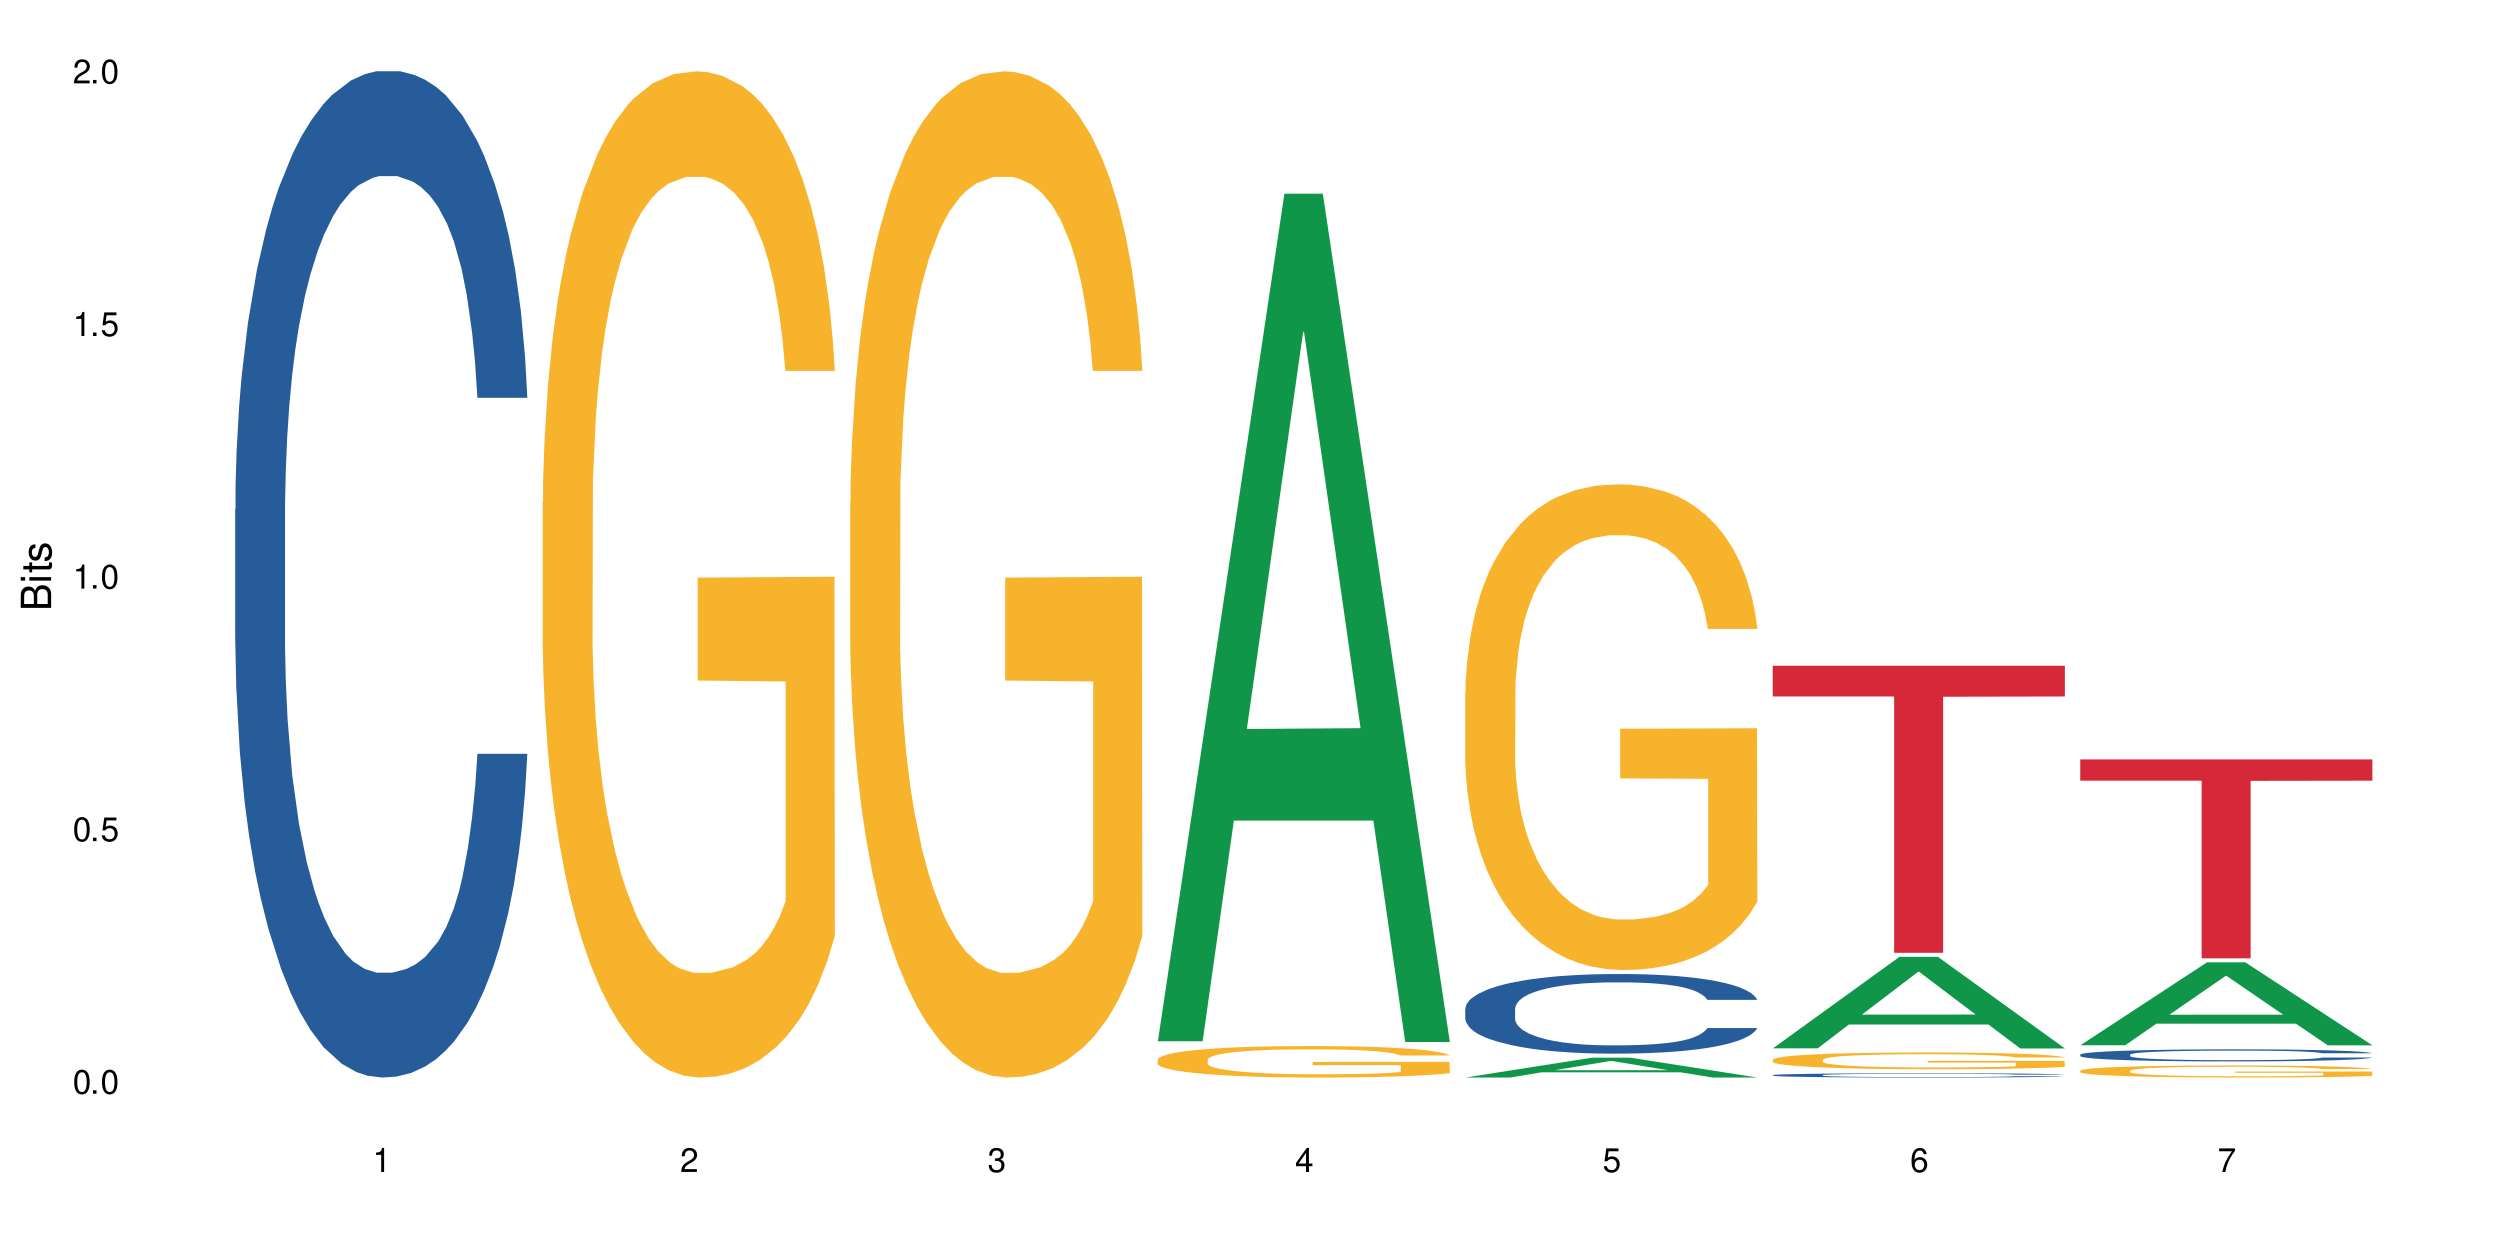
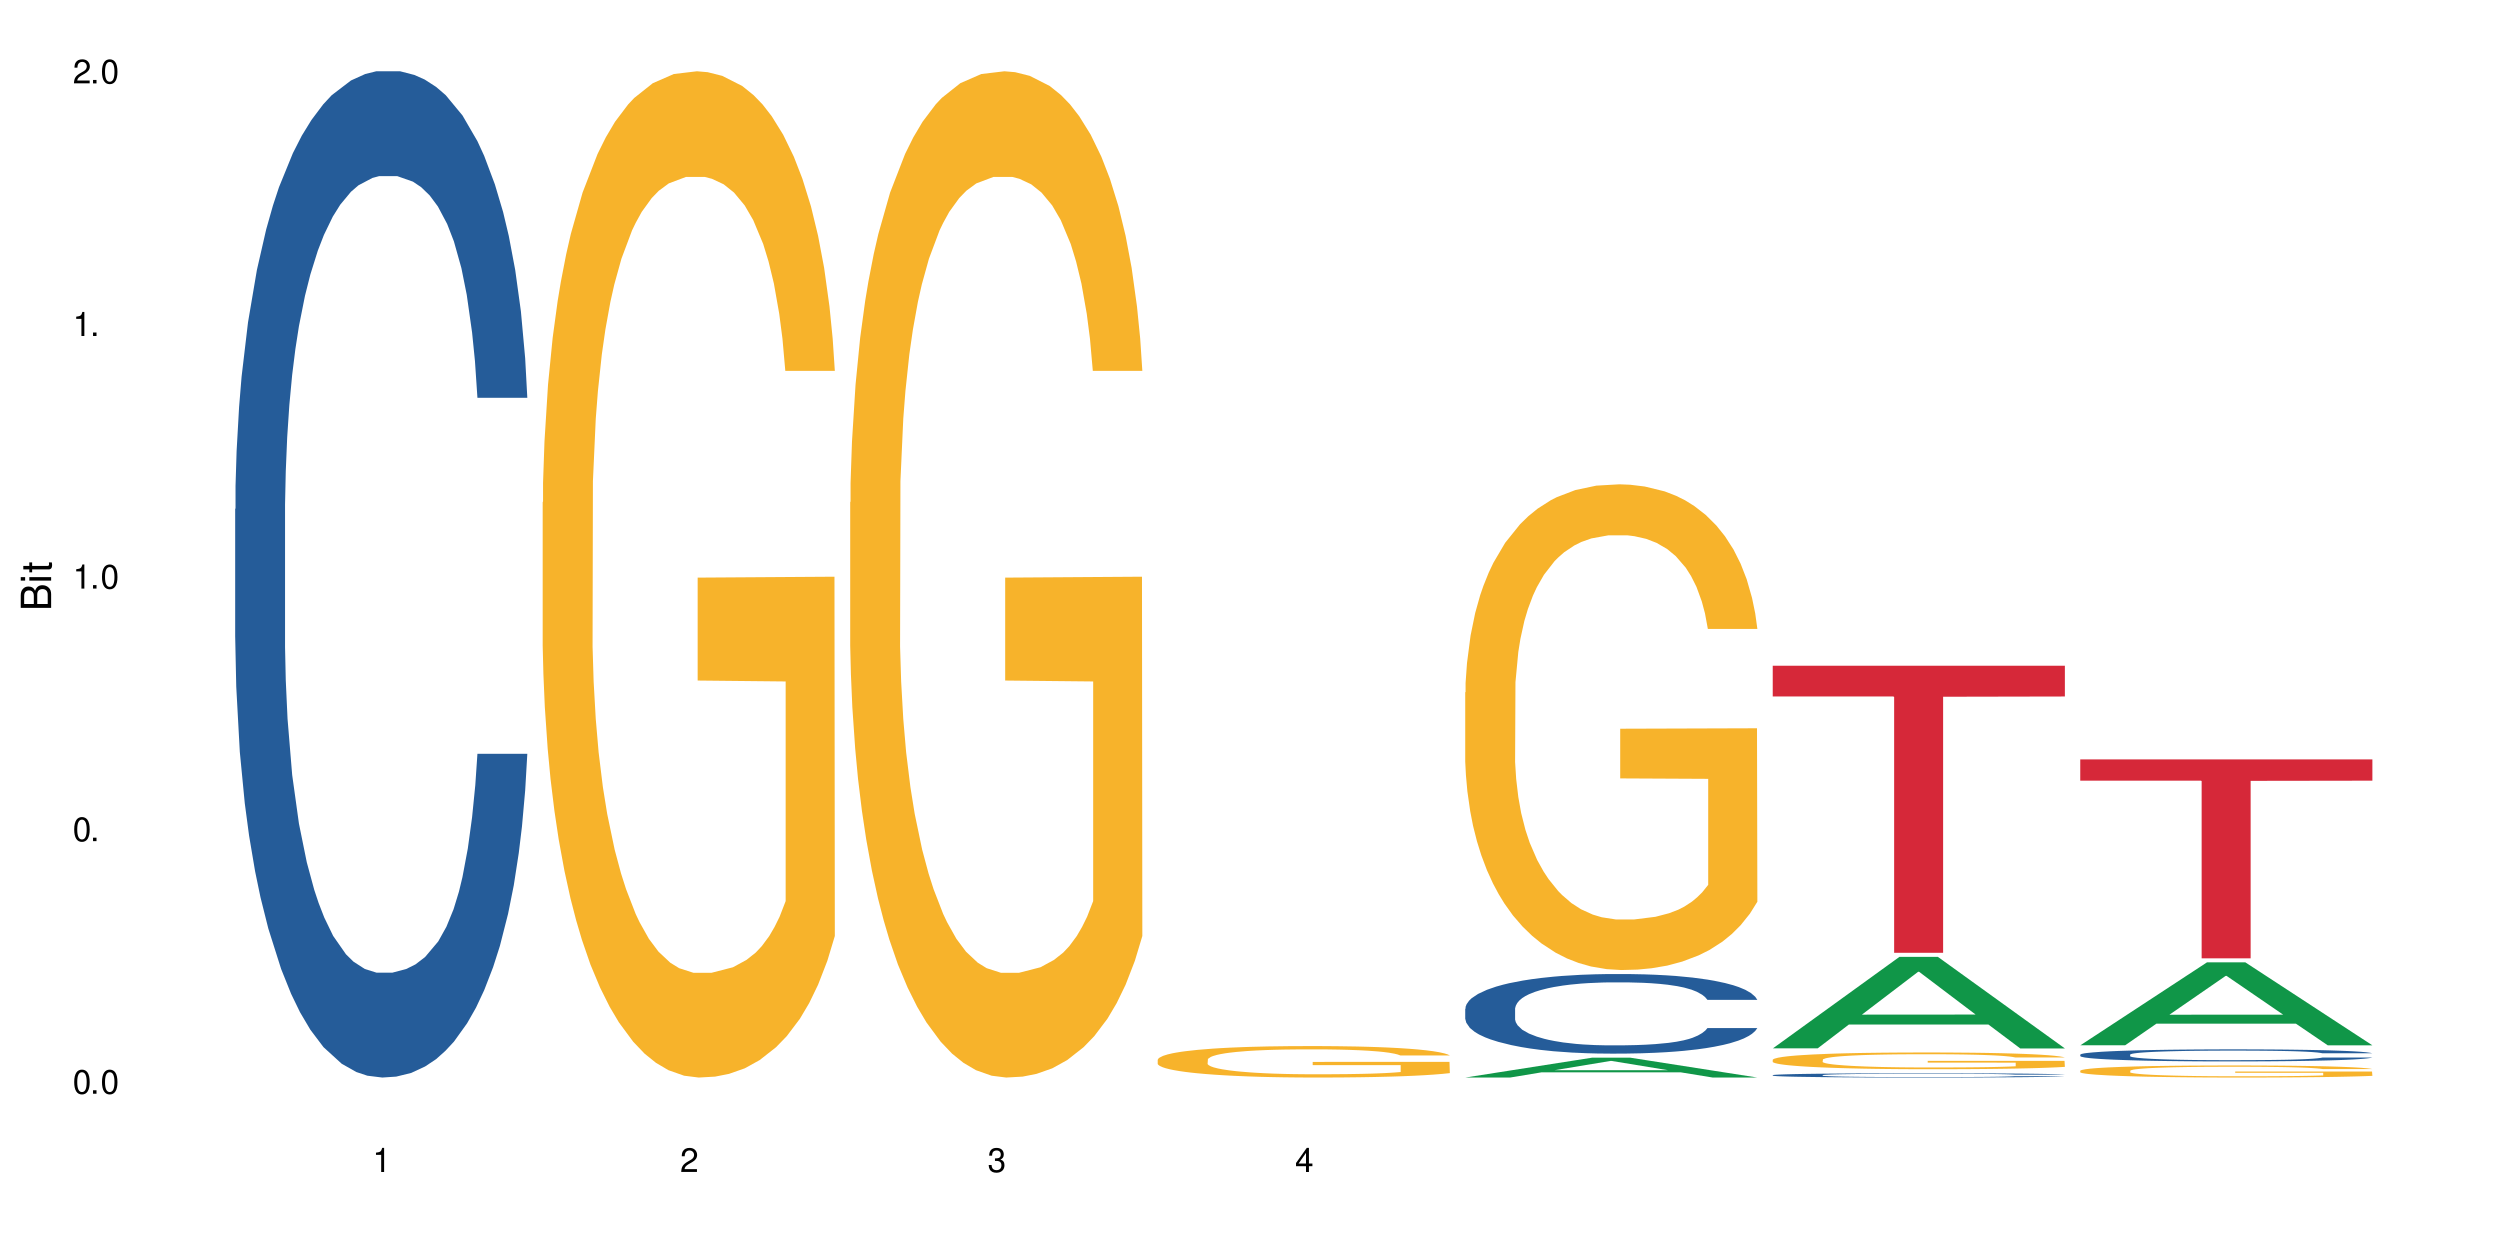
<svg xmlns="http://www.w3.org/2000/svg" xmlns:xlink="http://www.w3.org/1999/xlink" width="720" height="360" viewBox="0 0 720 360">
  <defs>
    <g>
      <g id="glyph-0-0">
</g>
      <g id="glyph-0-1">
        <path d="M 2.641 -6.938 C 2 -6.938 1.422 -6.656 1.078 -6.172 C 0.641 -5.562 0.406 -4.641 0.406 -3.359 C 0.406 -1.016 1.188 0.219 2.641 0.219 C 4.078 0.219 4.859 -1.016 4.859 -3.297 C 4.859 -4.641 4.656 -5.547 4.203 -6.172 C 3.844 -6.656 3.281 -6.938 2.641 -6.938 Z M 2.641 -6.188 C 3.547 -6.188 4 -5.25 4 -3.375 C 4 -1.406 3.562 -0.484 2.625 -0.484 C 1.734 -0.484 1.281 -1.438 1.281 -3.344 C 1.281 -5.25 1.734 -6.188 2.641 -6.188 Z M 2.641 -6.188 " />
      </g>
      <g id="glyph-0-2">
        <path d="M 1.828 -1 L 0.828 -1 L 0.828 0 L 1.828 0 Z M 1.828 -1 " />
      </g>
      <g id="glyph-0-3">
-         <path d="M 4.562 -6.797 L 1.062 -6.797 L 0.547 -3.094 L 1.328 -3.094 C 1.719 -3.562 2.047 -3.734 2.578 -3.734 C 3.484 -3.734 4.062 -3.109 4.062 -2.094 C 4.062 -1.125 3.484 -0.531 2.578 -0.531 C 1.828 -0.531 1.375 -0.906 1.188 -1.672 L 0.328 -1.672 C 0.453 -1.109 0.547 -0.844 0.75 -0.594 C 1.125 -0.078 1.828 0.219 2.594 0.219 C 3.969 0.219 4.922 -0.781 4.922 -2.219 C 4.922 -3.562 4.031 -4.484 2.719 -4.484 C 2.25 -4.484 1.859 -4.359 1.469 -4.062 L 1.734 -5.969 L 4.562 -5.969 Z M 4.562 -6.797 " />
-       </g>
+         </g>
      <g id="glyph-0-4">
        <path d="M 2.484 -4.938 L 2.484 0 L 3.328 0 L 3.328 -6.938 L 2.766 -6.938 C 2.469 -5.875 2.281 -5.734 0.984 -5.562 L 0.984 -4.938 Z M 2.484 -4.938 " />
      </g>
      <g id="glyph-0-5">
        <path d="M 4.859 -0.828 L 1.281 -0.828 C 1.359 -1.406 1.672 -1.781 2.5 -2.281 L 3.469 -2.828 C 4.406 -3.344 4.906 -4.062 4.906 -4.906 C 4.906 -5.484 4.672 -6.031 4.266 -6.406 C 3.859 -6.766 3.375 -6.938 2.719 -6.938 C 1.859 -6.938 1.219 -6.625 0.844 -6.031 C 0.609 -5.672 0.5 -5.234 0.484 -4.531 L 1.328 -4.531 C 1.359 -5.016 1.406 -5.281 1.531 -5.516 C 1.75 -5.938 2.188 -6.203 2.703 -6.203 C 3.469 -6.203 4.031 -5.641 4.031 -4.891 C 4.031 -4.344 3.719 -3.859 3.125 -3.516 L 2.234 -3 C 0.812 -2.172 0.406 -1.531 0.328 -0.016 L 4.859 -0.016 Z M 4.859 -0.828 " />
      </g>
      <g id="glyph-0-6">
        <path d="M 2.125 -3.188 L 2.578 -3.188 C 3.5 -3.188 3.984 -2.766 3.984 -1.922 C 3.984 -1.062 3.469 -0.531 2.594 -0.531 C 1.656 -0.531 1.203 -1 1.156 -2.016 L 0.312 -2.016 C 0.344 -1.453 0.438 -1.094 0.609 -0.781 C 0.953 -0.109 1.625 0.219 2.547 0.219 C 3.953 0.219 4.859 -0.625 4.859 -1.938 C 4.859 -2.828 4.516 -3.297 3.703 -3.594 C 4.344 -3.844 4.656 -4.328 4.656 -5.031 C 4.656 -6.219 3.875 -6.938 2.578 -6.938 C 1.203 -6.938 0.484 -6.172 0.453 -4.703 L 1.297 -4.703 C 1.312 -5.125 1.344 -5.359 1.453 -5.578 C 1.641 -5.969 2.062 -6.203 2.594 -6.203 C 3.344 -6.203 3.797 -5.75 3.797 -5 C 3.797 -4.516 3.609 -4.219 3.25 -4.047 C 3.016 -3.953 2.703 -3.922 2.125 -3.906 Z M 2.125 -3.188 " />
      </g>
      <g id="glyph-0-7">
        <path d="M 3.141 -1.672 L 3.141 0 L 3.984 0 L 3.984 -1.672 L 4.984 -1.672 L 4.984 -2.438 L 3.984 -2.438 L 3.984 -6.938 L 3.359 -6.938 L 0.266 -2.578 L 0.266 -1.672 Z M 3.141 -2.438 L 1 -2.438 L 3.141 -5.5 Z M 3.141 -2.438 " />
      </g>
      <g id="glyph-0-8">
-         <path d="M 4.781 -5.125 C 4.609 -6.266 3.891 -6.938 2.844 -6.938 C 2.094 -6.938 1.422 -6.578 1.031 -5.953 C 0.594 -5.266 0.406 -4.422 0.406 -3.172 C 0.406 -2 0.578 -1.25 0.984 -0.641 C 1.359 -0.078 1.953 0.219 2.703 0.219 C 3.984 0.219 4.922 -0.75 4.922 -2.094 C 4.922 -3.375 4.062 -4.281 2.844 -4.281 C 2.172 -4.281 1.641 -4.031 1.281 -3.516 C 1.281 -5.234 1.828 -6.188 2.797 -6.188 C 3.391 -6.188 3.797 -5.797 3.938 -5.125 Z M 2.734 -3.531 C 3.547 -3.531 4.062 -2.953 4.062 -2.031 C 4.062 -1.156 3.484 -0.531 2.703 -0.531 C 1.922 -0.531 1.328 -1.188 1.328 -2.078 C 1.328 -2.938 1.906 -3.531 2.734 -3.531 Z M 2.734 -3.531 " />
-       </g>
+         </g>
      <g id="glyph-0-9">
-         <path d="M 4.984 -6.797 L 0.438 -6.797 L 0.438 -5.969 L 4.109 -5.969 C 2.5 -3.656 1.828 -2.234 1.328 0 L 2.219 0 C 2.594 -2.172 3.453 -4.047 4.984 -6.094 Z M 4.984 -6.797 " />
-       </g>
+         </g>
      <g id="glyph-1-0">
</g>
      <g id="glyph-1-1">
        <path d="M 0 -0.953 L 0 -4.891 C 0 -5.719 -0.234 -6.344 -0.734 -6.797 C -1.188 -7.234 -1.812 -7.469 -2.5 -7.469 C -3.547 -7.469 -4.188 -7 -4.625 -5.875 C -4.984 -6.688 -5.625 -7.094 -6.531 -7.094 C -7.172 -7.094 -7.734 -6.859 -8.141 -6.391 C -8.562 -5.922 -8.75 -5.344 -8.75 -4.5 L -8.75 -0.953 Z M -4.984 -2.062 L -7.766 -2.062 L -7.766 -4.219 C -7.766 -4.844 -7.688 -5.203 -7.453 -5.5 C -7.219 -5.812 -6.859 -5.969 -6.375 -5.969 C -5.891 -5.969 -5.531 -5.812 -5.297 -5.5 C -5.062 -5.203 -4.984 -4.844 -4.984 -4.219 Z M -0.984 -2.062 L -4 -2.062 L -4 -4.781 C -4 -5.766 -3.438 -6.359 -2.484 -6.359 C -1.547 -6.359 -0.984 -5.766 -0.984 -4.781 Z M -0.984 -2.062 " />
      </g>
      <g id="glyph-1-2">
        <path d="M -6.281 -1.797 L -6.281 -0.797 L 0 -0.797 L 0 -1.797 Z M -8.75 -1.797 L -8.75 -0.797 L -7.484 -0.797 L -7.484 -1.797 Z M -8.75 -1.797 " />
      </g>
      <g id="glyph-1-3">
        <path d="M -6.281 -3.047 L -6.281 -2.016 L -8.016 -2.016 L -8.016 -1.016 L -6.281 -1.016 L -6.281 -0.172 L -5.469 -0.172 L -5.469 -1.016 L -0.719 -1.016 C -0.078 -1.016 0.281 -1.453 0.281 -2.234 C 0.281 -2.5 0.25 -2.719 0.188 -3.047 L -0.641 -3.047 C -0.609 -2.906 -0.594 -2.766 -0.594 -2.562 C -0.594 -2.141 -0.719 -2.016 -1.156 -2.016 L -5.469 -2.016 L -5.469 -3.047 Z M -6.281 -3.047 " />
      </g>
      <g id="glyph-1-4">
-         <path d="M -4.531 -5.25 C -5.766 -5.25 -6.469 -4.422 -6.469 -2.969 C -6.469 -1.516 -5.719 -0.562 -4.547 -0.562 C -3.562 -0.562 -3.094 -1.062 -2.734 -2.562 L -2.516 -3.484 C -2.344 -4.188 -2.094 -4.469 -1.641 -4.469 C -1.047 -4.469 -0.641 -3.875 -0.641 -3 C -0.641 -2.453 -0.797 -2 -1.062 -1.75 C -1.25 -1.594 -1.422 -1.531 -1.875 -1.469 L -1.875 -0.406 C -0.422 -0.453 0.281 -1.266 0.281 -2.922 C 0.281 -4.5 -0.5 -5.516 -1.719 -5.516 C -2.656 -5.516 -3.172 -4.984 -3.469 -3.734 L -3.703 -2.766 C -3.891 -1.953 -4.156 -1.609 -4.594 -1.609 C -5.188 -1.609 -5.547 -2.125 -5.547 -2.938 C -5.547 -3.75 -5.203 -4.172 -4.531 -4.203 Z M -4.531 -5.25 " />
-       </g>
+         </g>
    </g>
  </defs>
  <rect x="-72" y="-36" width="864" height="432" fill="rgb(100%, 100%, 100%)" fill-opacity="1" />
  <path fill-rule="nonzero" fill="rgb(14.51%, 36.078%, 60%)" fill-opacity="1" d="M 67.73 146.621 L 67.832 146.355 L 67.832 140 L 68.141 129.934 L 68.859 117.215 L 69.578 108.477 L 71.426 92.844 L 73.988 77.746 L 76.656 66.09 L 78.605 59.203 L 80.352 53.902 L 84.352 44.102 L 86.918 39.07 L 89.688 34.566 L 93.074 30.062 L 95.535 27.414 L 101.078 23.176 L 105.18 21.32 L 108.363 20.527 L 115.238 20.527 L 119.34 21.586 L 122.316 22.91 L 125.598 25.031 L 128.371 27.414 L 133.191 33.242 L 137.5 40.66 L 139.449 44.898 L 142.527 53.109 L 144.891 61.055 L 146.531 67.945 L 148.379 77.746 L 150.02 89.668 L 151.25 103.176 L 151.867 114.566 L 137.5 114.566 L 136.785 103.973 L 135.961 95.758 L 134.422 84.898 L 132.883 77.215 L 130.73 69.535 L 128.781 64.5 L 126.113 59.469 L 123.754 56.289 L 121.289 53.902 L 118.93 52.316 L 114.414 50.727 L 109.184 50.727 L 107.234 51.254 L 103.23 53.375 L 101.078 55.23 L 98 58.938 L 95.844 62.383 L 93.281 67.68 L 91.535 72.184 L 89.379 79.07 L 87.84 85.164 L 86.098 93.906 L 85.07 100.527 L 84.148 107.945 L 83.328 116.688 L 82.711 125.957 L 82.301 135.762 L 82.094 145.297 L 82.094 186.355 L 82.301 195.895 L 82.812 207.02 L 84.148 223.18 L 86.098 237.219 L 88.355 248.344 L 90.508 256.293 L 91.742 260 L 93.383 264.238 L 95.945 269.535 L 99.641 274.836 L 101.797 276.953 L 105.078 279.074 L 108.465 280.133 L 112.98 280.133 L 116.98 279.074 L 119.648 277.75 L 122.418 275.629 L 126.215 271.125 L 128.574 266.887 L 130.629 261.855 L 132.168 256.82 L 133.191 252.582 L 134.73 244.371 L 135.961 235.363 L 136.887 226.094 L 137.5 217.086 L 151.867 217.086 L 151.25 227.684 L 150.328 238.012 L 149.402 245.695 L 147.969 254.969 L 146.324 263.18 L 143.965 272.449 L 142.016 278.543 L 139.449 285.168 L 137.09 290.199 L 134.527 294.703 L 130.73 300 L 128.266 302.648 L 125.598 305.035 L 122.418 307.152 L 118.418 309.008 L 114.109 310.066 L 110.105 310.332 L 105.797 309.801 L 102.617 308.742 L 98.41 306.359 L 93.176 301.59 L 89.379 296.559 L 86.406 291.523 L 83.84 286.227 L 80.969 279.074 L 77.273 267.418 L 75.016 258.41 L 73.477 250.992 L 71.734 240.664 L 70.5 231.391 L 69.066 216.555 L 68.039 197.746 L 67.73 183.18 Z M 67.73 146.621 " />
  <path fill-rule="nonzero" fill="rgb(96.863%, 70.196%, 16.863%)" fill-opacity="1" d="M 156.293 144.652 L 156.398 144.387 L 156.398 139.094 L 156.809 127.184 L 157.832 110.777 L 159.168 97.277 L 160.605 86.691 L 161.527 81.133 L 163.066 73.195 L 164.398 67.371 L 167.785 55.461 L 172.094 44.348 L 174.457 39.582 L 177.121 35.082 L 180.918 30.055 L 182.664 28.203 L 188 23.965 L 194.051 21.32 L 200.723 20.527 L 203.801 20.789 L 208.008 21.848 L 213.754 24.762 L 217.035 27.406 L 219.602 30.055 L 222.27 33.496 L 225.551 38.789 L 228.629 45.141 L 231.094 51.492 L 233.555 59.43 L 235.605 67.902 L 237.352 77.164 L 238.891 88.281 L 239.812 97.543 L 240.43 106.805 L 226.168 106.805 L 225.348 97.543 L 224.422 90.398 L 222.883 81.664 L 221.344 75.312 L 219.805 70.281 L 216.934 63.402 L 214.473 59.168 L 211.395 55.461 L 208.418 53.078 L 205.031 51.492 L 202.98 50.961 L 197.543 50.961 L 192.617 52.816 L 189.742 54.934 L 187.691 57.051 L 184.816 61.02 L 183.074 64.195 L 182.047 66.312 L 178.969 74.516 L 176.918 81.93 L 175.789 86.957 L 174.352 94.898 L 173.328 102.043 L 172.199 112.629 L 171.582 120.57 L 170.762 138.566 L 170.66 186.207 L 170.965 196.262 L 171.582 207.113 L 172.402 216.641 L 173.633 226.699 L 174.867 234.375 L 177.02 244.695 L 178.867 251.578 L 180.305 256.078 L 183.074 263.223 L 184.203 265.605 L 186.871 270.367 L 189.641 274.074 L 193.027 277.25 L 195.59 278.836 L 199.695 280.16 L 204.93 280.16 L 211.086 278.574 L 214.984 276.457 L 217.652 274.34 L 219.395 272.484 L 221.551 269.574 L 223.09 266.926 L 224.527 264.016 L 226.27 259.516 L 226.27 196.262 L 200.926 195.996 L 200.926 166.355 L 240.328 166.09 L 240.43 269.574 L 238.273 276.719 L 235.605 283.602 L 233.043 288.895 L 230.375 293.395 L 226.578 298.422 L 223.5 301.598 L 218.781 305.305 L 214.473 307.688 L 209.957 309.273 L 205.953 310.066 L 201.234 310.332 L 197.027 309.805 L 192.512 308.215 L 188.922 306.098 L 185.641 303.453 L 182.355 300.012 L 178.25 294.453 L 175.582 289.953 L 172.812 284.395 L 170.043 277.777 L 167.582 270.633 L 165.938 265.074 L 164.297 258.723 L 162.555 250.781 L 160.91 241.785 L 159.68 233.578 L 158.551 224.316 L 157.73 215.582 L 156.91 203.672 L 156.5 194.145 L 156.293 185.941 Z M 156.293 144.652 " />
  <path fill-rule="nonzero" fill="rgb(96.863%, 70.196%, 16.863%)" fill-opacity="1" d="M 244.859 144.652 L 244.961 144.387 L 244.961 139.094 L 245.371 127.184 L 246.398 110.777 L 247.73 97.277 L 249.168 86.691 L 250.09 81.133 L 251.629 73.195 L 252.965 67.371 L 256.348 55.461 L 260.66 44.348 L 263.02 39.582 L 265.688 35.082 L 269.484 30.055 L 271.227 28.203 L 276.562 23.965 L 282.617 21.32 L 289.285 20.527 L 292.363 20.789 L 296.57 21.848 L 302.316 24.762 L 305.598 27.406 L 308.164 30.055 L 310.832 33.496 L 314.117 38.789 L 317.195 45.141 L 319.656 51.492 L 322.117 59.43 L 324.172 67.902 L 325.914 77.164 L 327.453 88.281 L 328.379 97.543 L 328.992 106.805 L 314.73 106.805 L 313.91 97.543 L 312.988 90.398 L 311.449 81.664 L 309.91 75.312 L 308.371 70.281 L 305.496 63.402 L 303.035 59.168 L 299.957 55.461 L 296.98 53.078 L 293.594 51.492 L 291.543 50.961 L 286.105 50.961 L 281.18 52.816 L 278.309 54.934 L 276.254 57.051 L 273.383 61.02 L 271.637 64.195 L 270.613 66.312 L 267.535 74.516 L 265.48 81.93 L 264.352 86.957 L 262.918 94.898 L 261.891 102.043 L 260.762 112.629 L 260.145 120.57 L 259.324 138.566 L 259.223 186.207 L 259.531 196.262 L 260.145 207.113 L 260.965 216.641 L 262.199 226.699 L 263.43 234.375 L 265.582 244.695 L 267.43 251.578 L 268.867 256.078 L 271.637 263.223 L 272.766 265.605 L 275.434 270.367 L 278.203 274.074 L 281.59 277.25 L 284.156 278.836 L 288.258 280.16 L 293.492 280.16 L 299.648 278.574 L 303.547 276.457 L 306.215 274.34 L 307.961 272.484 L 310.113 269.574 L 311.652 266.926 L 313.09 264.016 L 314.832 259.516 L 314.832 196.262 L 289.492 195.996 L 289.492 166.355 L 328.891 166.09 L 328.992 269.574 L 326.84 276.719 L 324.172 283.602 L 321.605 288.895 L 318.938 293.395 L 315.141 298.422 L 312.062 301.598 L 307.344 305.305 L 303.035 307.688 L 298.52 309.273 L 294.52 310.066 L 289.797 310.332 L 285.59 309.805 L 281.078 308.215 L 277.484 306.098 L 274.203 303.453 L 270.918 300.012 L 266.816 294.453 L 264.148 289.953 L 261.379 284.395 L 258.605 277.777 L 256.145 270.633 L 254.504 265.074 L 252.859 258.723 L 251.117 250.781 L 249.477 241.785 L 248.242 233.578 L 247.113 224.316 L 246.293 215.582 L 245.473 203.672 L 245.062 194.145 L 244.859 185.941 Z M 244.859 144.652 " />
-   <path fill-rule="nonzero" fill="rgb(6.275%, 58.824%, 28.235%)" fill-opacity="1" d="M 333.422 299.875 L 333.512 299.645 L 369.914 55.777 L 380.973 55.777 L 417.555 300.105 L 404.703 300.105 L 395.535 236.324 L 355.355 236.324 L 346.363 299.875 L 333.422 299.875 L 359.219 209.941 L 391.848 209.715 L 375.578 95.695 L 375.398 95.465 L 375.219 96.152 L 359.129 209.715 L 359.219 209.941 Z M 333.422 299.875 " />
  <path fill-rule="nonzero" fill="rgb(96.863%, 70.196%, 16.863%)" fill-opacity="1" d="M 333.422 305.148 L 333.523 305.141 L 333.523 304.977 L 333.934 304.605 L 334.961 304.09 L 336.293 303.668 L 337.73 303.336 L 338.652 303.164 L 340.191 302.914 L 341.527 302.734 L 344.914 302.359 L 349.223 302.012 L 351.582 301.863 L 354.25 301.723 L 358.047 301.566 L 359.789 301.508 L 365.125 301.375 L 371.18 301.293 L 377.848 301.266 L 380.926 301.277 L 385.133 301.309 L 390.879 301.398 L 394.164 301.484 L 396.727 301.566 L 399.395 301.672 L 402.68 301.84 L 405.758 302.039 L 408.219 302.234 L 410.684 302.484 L 412.734 302.75 L 414.477 303.039 L 416.016 303.387 L 416.941 303.676 L 417.555 303.965 L 403.293 303.965 L 402.473 303.676 L 401.551 303.453 L 400.012 303.18 L 398.473 302.98 L 396.934 302.824 L 394.059 302.609 L 391.598 302.477 L 388.52 302.359 L 385.543 302.285 L 382.156 302.234 L 380.105 302.219 L 374.668 302.219 L 369.742 302.277 L 366.871 302.344 L 364.816 302.41 L 361.945 302.535 L 360.199 302.633 L 359.176 302.699 L 356.098 302.957 L 354.043 303.188 L 352.914 303.344 L 351.48 303.594 L 350.453 303.816 L 349.324 304.148 L 348.711 304.398 L 347.887 304.961 L 347.785 306.449 L 348.094 306.766 L 348.711 307.105 L 349.531 307.402 L 350.762 307.715 L 351.992 307.957 L 354.148 308.281 L 355.992 308.496 L 357.43 308.637 L 360.199 308.859 L 361.328 308.934 L 363.996 309.082 L 366.766 309.199 L 370.152 309.297 L 372.719 309.348 L 376.824 309.391 L 382.055 309.391 L 388.211 309.34 L 392.109 309.273 L 394.777 309.207 L 396.523 309.148 L 398.676 309.059 L 400.215 308.977 L 401.652 308.883 L 403.398 308.742 L 403.398 306.766 L 378.055 306.758 L 378.055 305.828 L 417.453 305.82 L 417.555 309.059 L 415.402 309.281 L 412.734 309.496 L 410.168 309.66 L 407.5 309.801 L 403.703 309.961 L 400.625 310.059 L 395.906 310.176 L 391.598 310.25 L 387.082 310.301 L 383.082 310.324 L 378.363 310.332 L 374.156 310.316 L 369.641 310.266 L 366.051 310.199 L 362.766 310.117 L 359.484 310.008 L 355.379 309.836 L 352.711 309.695 L 349.941 309.52 L 347.172 309.312 L 344.707 309.09 L 343.066 308.918 L 341.426 308.719 L 339.68 308.469 L 338.039 308.188 L 336.809 307.934 L 335.68 307.641 L 334.859 307.367 L 334.035 306.996 L 333.625 306.699 L 333.422 306.441 Z M 333.422 305.148 " />
  <path fill-rule="nonzero" fill="rgb(6.275%, 58.824%, 28.235%)" fill-opacity="1" d="M 421.984 310.328 L 422.074 310.32 L 458.48 304.617 L 469.535 304.617 L 506.121 310.332 L 493.266 310.332 L 484.098 308.84 L 443.918 308.84 L 434.93 310.328 L 421.984 310.328 L 447.781 308.223 L 480.41 308.219 L 464.141 305.551 L 463.961 305.543 L 463.781 305.559 L 447.691 308.219 L 447.781 308.223 Z M 421.984 310.328 " />
  <path fill-rule="nonzero" fill="rgb(14.51%, 36.078%, 60%)" fill-opacity="1" d="M 421.984 290.504 L 422.086 290.484 L 422.086 289.98 L 422.395 289.184 L 423.113 288.18 L 423.832 287.488 L 425.68 286.254 L 428.242 285.059 L 430.91 284.137 L 432.859 283.594 L 434.605 283.172 L 438.605 282.398 L 441.172 282 L 443.941 281.645 L 447.328 281.289 L 449.789 281.078 L 455.332 280.742 L 459.434 280.598 L 462.617 280.535 L 469.488 280.535 L 473.594 280.617 L 476.57 280.723 L 479.852 280.891 L 482.625 281.078 L 487.445 281.539 L 491.754 282.125 L 493.703 282.461 L 496.781 283.109 L 499.145 283.738 L 500.785 284.285 L 502.633 285.059 L 504.273 286 L 505.504 287.07 L 506.121 287.969 L 491.754 287.969 L 491.035 287.133 L 490.215 286.484 L 488.676 285.625 L 487.137 285.016 L 484.984 284.41 L 483.035 284.012 L 480.367 283.613 L 478.008 283.363 L 475.543 283.172 L 473.184 283.047 L 468.668 282.922 L 463.438 282.922 L 461.488 282.965 L 457.484 283.133 L 455.332 283.277 L 452.254 283.57 L 450.098 283.844 L 447.531 284.262 L 445.789 284.617 L 443.633 285.164 L 442.094 285.645 L 440.352 286.336 L 439.324 286.859 L 438.402 287.445 L 437.582 288.137 L 436.965 288.871 L 436.555 289.645 L 436.348 290.402 L 436.348 293.648 L 436.555 294.402 L 437.066 295.281 L 438.402 296.559 L 440.352 297.668 L 442.609 298.551 L 444.762 299.18 L 445.992 299.473 L 447.637 299.805 L 450.199 300.227 L 453.895 300.645 L 456.051 300.812 L 459.332 300.98 L 462.719 301.062 L 467.234 301.062 L 471.234 300.98 L 473.902 300.875 L 476.672 300.707 L 480.469 300.352 L 482.828 300.016 L 484.879 299.617 L 486.418 299.219 L 487.445 298.887 L 488.984 298.234 L 490.215 297.523 L 491.141 296.789 L 491.754 296.078 L 506.121 296.078 L 505.504 296.914 L 504.582 297.734 L 503.656 298.34 L 502.223 299.074 L 500.578 299.723 L 498.219 300.457 L 496.27 300.938 L 493.703 301.461 L 491.344 301.859 L 488.781 302.215 L 484.984 302.633 L 482.52 302.844 L 479.852 303.031 L 476.672 303.199 L 472.672 303.348 L 468.363 303.43 L 464.359 303.453 L 460.051 303.41 L 456.871 303.324 L 452.664 303.137 L 447.43 302.762 L 443.633 302.363 L 440.66 301.965 L 438.094 301.547 L 435.219 300.98 L 431.527 300.059 L 429.27 299.348 L 427.73 298.758 L 425.984 297.941 L 424.754 297.207 L 423.32 296.035 L 422.293 294.547 L 421.984 293.395 Z M 421.984 290.504 " />
  <path fill-rule="nonzero" fill="rgb(96.863%, 70.196%, 16.863%)" fill-opacity="1" d="M 421.984 199.395 L 422.086 199.27 L 422.086 196.715 L 422.496 190.965 L 423.523 183.043 L 424.859 176.527 L 426.293 171.418 L 427.219 168.734 L 428.758 164.902 L 430.09 162.094 L 433.477 156.344 L 437.785 150.977 L 440.145 148.68 L 442.812 146.508 L 446.609 144.078 L 448.355 143.184 L 453.688 141.141 L 459.742 139.863 L 466.41 139.48 L 469.488 139.605 L 473.695 140.117 L 479.441 141.523 L 482.727 142.801 L 485.293 144.078 L 487.957 145.738 L 491.242 148.293 L 494.32 151.359 L 496.781 154.426 L 499.246 158.258 L 501.297 162.348 L 503.043 166.82 L 504.582 172.184 L 505.504 176.656 L 506.121 181.129 L 491.859 181.129 L 491.035 176.656 L 490.113 173.207 L 488.574 168.992 L 487.035 165.926 L 485.496 163.496 L 482.625 160.176 L 480.16 158.133 L 477.082 156.344 L 474.105 155.191 L 470.723 154.426 L 468.668 154.172 L 463.23 154.172 L 458.305 155.066 L 455.434 156.086 L 453.383 157.109 L 450.508 159.027 L 448.766 160.559 L 447.738 161.582 L 444.66 165.543 L 442.609 169.117 L 441.48 171.547 L 440.043 175.379 L 439.016 178.828 L 437.887 183.938 L 437.273 187.77 L 436.453 196.457 L 436.348 219.453 L 436.656 224.309 L 437.273 229.547 L 438.094 234.145 L 439.324 239 L 440.555 242.703 L 442.711 247.688 L 444.559 251.008 L 445.992 253.18 L 448.766 256.629 L 449.895 257.777 L 452.562 260.078 L 455.332 261.867 L 458.715 263.398 L 461.281 264.168 L 465.387 264.805 L 470.617 264.805 L 476.773 264.039 L 480.676 263.016 L 483.34 261.996 L 485.086 261.102 L 487.242 259.695 L 488.781 258.418 L 490.215 257.012 L 491.961 254.84 L 491.961 224.309 L 466.617 224.18 L 466.617 209.871 L 506.016 209.742 L 506.121 259.695 L 503.965 263.145 L 501.297 266.465 L 498.73 269.02 L 496.066 271.191 L 492.27 273.621 L 489.191 275.152 L 484.469 276.941 L 480.16 278.094 L 475.645 278.859 L 471.645 279.242 L 466.926 279.371 L 462.719 279.113 L 458.203 278.348 L 454.613 277.324 L 451.328 276.047 L 448.047 274.387 L 443.941 271.703 L 441.273 269.531 L 438.504 266.852 L 435.734 263.656 L 433.27 260.207 L 431.629 257.523 L 429.988 254.457 L 428.242 250.625 L 426.602 246.281 L 425.371 242.32 L 424.242 237.852 L 423.422 233.633 L 422.602 227.887 L 422.191 223.285 L 421.984 219.324 Z M 421.984 199.395 " />
  <path fill-rule="nonzero" fill="rgb(6.275%, 58.824%, 28.235%)" fill-opacity="1" d="M 510.547 301.926 L 510.637 301.898 L 547.043 275.57 L 558.098 275.57 L 594.684 301.949 L 581.828 301.949 L 572.66 295.062 L 532.48 295.062 L 523.492 301.926 L 510.547 301.926 L 536.348 292.215 L 568.977 292.191 L 552.707 279.879 L 552.527 279.855 L 552.348 279.93 L 536.258 292.191 L 536.348 292.215 Z M 510.547 301.926 " />
  <path fill-rule="nonzero" fill="rgb(14.51%, 36.078%, 60%)" fill-opacity="1" d="M 510.547 309.637 L 510.652 309.637 L 510.652 309.609 L 510.957 309.566 L 511.676 309.512 L 512.395 309.477 L 514.242 309.41 L 516.809 309.344 L 519.473 309.293 L 521.426 309.266 L 523.168 309.242 L 527.168 309.203 L 529.734 309.18 L 532.504 309.16 L 535.891 309.141 L 538.355 309.129 L 543.895 309.113 L 548 309.105 L 551.18 309.102 L 558.055 309.102 L 562.156 309.105 L 565.133 309.109 L 568.418 309.121 L 571.188 309.129 L 576.008 309.156 L 580.32 309.188 L 582.27 309.203 L 585.348 309.238 L 587.707 309.273 L 589.348 309.301 L 591.195 309.344 L 592.836 309.395 L 594.066 309.453 L 594.684 309.5 L 580.32 309.5 L 579.602 309.457 L 578.781 309.422 L 577.242 309.375 L 575.703 309.344 L 573.547 309.309 L 571.598 309.289 L 568.93 309.266 L 566.57 309.254 L 564.105 309.242 L 561.746 309.234 L 557.234 309.23 L 550.051 309.23 L 546.051 309.242 L 543.895 309.25 L 540.816 309.266 L 538.66 309.277 L 536.098 309.301 L 534.352 309.32 L 532.199 309.352 L 530.66 309.375 L 528.914 309.414 L 527.887 309.441 L 526.965 309.473 L 526.145 309.508 L 525.527 309.551 L 525.117 309.59 L 524.914 309.633 L 524.914 309.805 L 525.117 309.848 L 525.629 309.895 L 526.965 309.961 L 528.914 310.023 L 531.172 310.07 L 533.324 310.102 L 534.559 310.117 L 536.199 310.137 L 538.766 310.16 L 542.457 310.18 L 544.613 310.191 L 547.895 310.199 L 551.281 310.203 L 555.797 310.203 L 559.797 310.199 L 562.465 310.195 L 565.234 310.184 L 569.031 310.164 L 571.391 310.148 L 573.445 310.125 L 574.984 310.105 L 576.008 310.086 L 577.547 310.051 L 578.781 310.016 L 579.703 309.973 L 580.32 309.938 L 594.684 309.938 L 594.066 309.98 L 593.145 310.023 L 592.223 310.059 L 590.785 310.098 L 589.145 310.133 L 586.781 310.172 L 584.832 310.199 L 582.27 310.227 L 579.91 310.246 L 577.344 310.266 L 573.547 310.289 L 571.086 310.301 L 568.418 310.309 L 565.234 310.32 L 561.234 310.328 L 556.926 310.332 L 548.613 310.332 L 545.434 310.324 L 541.227 310.316 L 535.992 310.297 L 532.199 310.273 L 529.223 310.254 L 526.656 310.23 L 523.785 310.199 L 520.09 310.148 L 517.832 310.113 L 516.293 310.082 L 514.551 310.035 L 513.316 309.996 L 511.883 309.934 L 510.855 309.855 L 510.547 309.793 Z M 510.547 309.637 " />
  <path fill-rule="nonzero" fill="rgb(96.863%, 70.196%, 16.863%)" fill-opacity="1" d="M 510.547 305.18 L 510.652 305.176 L 510.652 305.086 L 511.062 304.891 L 512.086 304.617 L 513.422 304.391 L 514.855 304.215 L 515.781 304.121 L 517.32 303.988 L 518.652 303.895 L 522.039 303.695 L 526.348 303.512 L 528.707 303.43 L 531.375 303.355 L 535.172 303.273 L 536.918 303.242 L 542.254 303.172 L 548.305 303.125 L 554.977 303.113 L 558.055 303.117 L 562.262 303.137 L 568.008 303.184 L 571.289 303.227 L 573.855 303.273 L 576.523 303.328 L 579.805 303.418 L 582.883 303.523 L 585.348 303.629 L 587.809 303.762 L 589.859 303.902 L 591.605 304.055 L 593.145 304.242 L 594.066 304.395 L 594.684 304.551 L 580.422 304.551 L 579.602 304.395 L 578.676 304.277 L 577.137 304.133 L 575.598 304.023 L 574.059 303.941 L 571.188 303.828 L 568.723 303.758 L 565.645 303.695 L 562.672 303.656 L 559.285 303.629 L 557.234 303.621 L 551.793 303.621 L 546.871 303.652 L 543.996 303.688 L 541.945 303.723 L 539.07 303.789 L 537.328 303.84 L 536.301 303.875 L 533.223 304.012 L 531.172 304.137 L 530.043 304.219 L 528.605 304.352 L 527.582 304.469 L 526.453 304.645 L 525.836 304.777 L 525.016 305.078 L 524.914 305.871 L 525.219 306.039 L 525.836 306.219 L 526.656 306.379 L 527.887 306.547 L 529.121 306.672 L 531.273 306.844 L 533.121 306.961 L 534.559 307.035 L 537.328 307.152 L 538.457 307.191 L 541.125 307.273 L 543.895 307.332 L 547.281 307.387 L 549.844 307.414 L 553.949 307.434 L 559.184 307.434 L 565.34 307.41 L 569.238 307.375 L 571.906 307.34 L 573.648 307.309 L 575.805 307.258 L 577.344 307.215 L 578.781 307.168 L 580.523 307.09 L 580.523 306.039 L 555.18 306.035 L 555.18 305.539 L 594.582 305.535 L 594.684 307.258 L 592.527 307.379 L 589.859 307.492 L 587.297 307.582 L 584.629 307.656 L 580.832 307.738 L 577.754 307.793 L 573.035 307.855 L 568.723 307.895 L 564.211 307.918 L 560.207 307.934 L 555.488 307.938 L 551.281 307.93 L 546.766 307.902 L 543.176 307.867 L 539.895 307.824 L 536.609 307.766 L 532.504 307.672 L 529.836 307.598 L 527.066 307.504 L 524.297 307.395 L 521.836 307.277 L 520.191 307.184 L 518.551 307.078 L 516.809 306.945 L 515.164 306.797 L 513.934 306.66 L 512.805 306.504 L 511.984 306.359 L 511.164 306.16 L 510.754 306.004 L 510.547 305.867 Z M 510.547 305.18 " />
  <path fill-rule="nonzero" fill="rgb(83.922%, 15.686%, 22.353%)" fill-opacity="1" d="M 510.547 191.738 L 594.684 191.738 L 594.684 200.59 L 559.617 200.664 L 559.617 274.406 L 545.512 274.406 L 545.512 200.742 L 545.305 200.59 L 510.547 200.59 Z M 510.547 191.738 " />
  <path fill-rule="nonzero" fill="rgb(6.275%, 58.824%, 28.235%)" fill-opacity="1" d="M 599.113 301.031 L 599.203 301.008 L 635.605 277.16 L 646.664 277.16 L 683.246 301.055 L 670.395 301.055 L 661.223 294.816 L 621.043 294.816 L 612.055 301.031 L 599.113 301.031 L 624.91 292.238 L 657.539 292.215 L 641.27 281.066 L 641.09 281.043 L 640.91 281.109 L 624.82 292.215 L 624.91 292.238 Z M 599.113 301.031 " />
  <path fill-rule="nonzero" fill="rgb(14.51%, 36.078%, 60%)" fill-opacity="1" d="M 599.113 303.73 L 599.215 303.727 L 599.215 303.648 L 599.523 303.527 L 600.238 303.375 L 600.957 303.273 L 602.805 303.086 L 605.371 302.902 L 608.039 302.762 L 609.988 302.68 L 611.73 302.617 L 615.734 302.5 L 618.297 302.438 L 621.07 302.387 L 624.453 302.332 L 626.918 302.301 L 632.457 302.25 L 636.562 302.227 L 639.742 302.215 L 646.617 302.215 L 650.723 302.23 L 653.695 302.246 L 656.98 302.27 L 659.75 302.301 L 664.574 302.371 L 668.883 302.457 L 670.832 302.508 L 673.91 302.609 L 676.27 302.703 L 677.91 302.785 L 679.758 302.902 L 681.398 303.047 L 682.633 303.207 L 683.246 303.344 L 668.883 303.344 L 668.164 303.219 L 667.344 303.117 L 665.805 302.988 L 664.266 302.898 L 662.109 302.805 L 660.16 302.742 L 657.492 302.684 L 655.133 302.645 L 652.672 302.617 L 650.312 302.598 L 645.797 302.578 L 640.562 302.578 L 638.613 302.586 L 634.613 302.609 L 632.457 302.633 L 629.379 302.676 L 627.227 302.719 L 624.66 302.781 L 622.914 302.836 L 620.762 302.918 L 619.223 302.992 L 617.477 303.098 L 616.453 303.176 L 615.527 303.266 L 614.707 303.371 L 614.09 303.48 L 613.68 303.598 L 613.477 303.715 L 613.477 304.207 L 613.68 304.32 L 614.195 304.453 L 615.527 304.648 L 617.477 304.816 L 619.734 304.949 L 621.891 305.043 L 623.121 305.09 L 624.762 305.141 L 627.328 305.203 L 631.02 305.266 L 633.176 305.293 L 636.461 305.316 L 639.844 305.332 L 644.359 305.332 L 648.359 305.316 L 651.027 305.301 L 653.801 305.277 L 657.594 305.223 L 659.957 305.172 L 662.008 305.109 L 663.547 305.051 L 664.574 305 L 666.113 304.902 L 667.344 304.793 L 668.266 304.684 L 668.883 304.574 L 683.246 304.574 L 682.633 304.703 L 681.707 304.824 L 680.785 304.918 L 679.348 305.027 L 677.707 305.129 L 675.348 305.238 L 673.398 305.312 L 670.832 305.391 L 668.473 305.449 L 665.906 305.504 L 662.109 305.57 L 659.648 305.602 L 656.98 305.629 L 653.801 305.656 L 649.797 305.676 L 645.488 305.688 L 641.488 305.691 L 637.176 305.688 L 633.996 305.672 L 629.789 305.645 L 624.559 305.586 L 620.762 305.527 L 617.785 305.469 L 615.219 305.402 L 612.348 305.316 L 608.652 305.18 L 606.395 305.07 L 604.855 304.98 L 603.113 304.855 L 601.883 304.746 L 600.445 304.566 L 599.418 304.344 L 599.113 304.168 Z M 599.113 303.73 " />
-   <path fill-rule="nonzero" fill="rgb(96.863%, 70.196%, 16.863%)" fill-opacity="1" d="M 599.113 308.344 L 599.215 308.344 L 599.215 308.277 L 599.625 308.137 L 600.652 307.938 L 601.984 307.777 L 603.422 307.648 L 604.344 307.582 L 605.883 307.488 L 607.219 307.418 L 610.602 307.277 L 614.914 307.141 L 617.273 307.086 L 619.941 307.031 L 623.738 306.973 L 625.48 306.949 L 630.816 306.898 L 636.871 306.867 L 643.539 306.855 L 646.617 306.859 L 650.824 306.871 L 656.57 306.906 L 659.852 306.938 L 662.418 306.973 L 665.086 307.012 L 668.367 307.074 L 671.445 307.152 L 673.91 307.227 L 676.371 307.324 L 678.426 307.426 L 680.168 307.535 L 681.707 307.668 L 682.633 307.781 L 683.246 307.891 L 668.984 307.891 L 668.164 307.781 L 667.242 307.695 L 665.703 307.59 L 664.164 307.512 L 662.625 307.453 L 659.75 307.371 L 657.289 307.32 L 654.211 307.277 L 651.234 307.246 L 647.848 307.227 L 645.797 307.223 L 640.359 307.223 L 635.434 307.242 L 632.559 307.27 L 630.508 307.293 L 627.637 307.344 L 625.891 307.379 L 624.863 307.406 L 621.785 307.504 L 619.734 307.594 L 618.605 307.652 L 617.168 307.75 L 616.145 307.836 L 615.016 307.961 L 614.398 308.055 L 613.578 308.273 L 613.477 308.844 L 613.785 308.965 L 614.398 309.094 L 615.219 309.207 L 616.453 309.328 L 617.684 309.422 L 619.836 309.547 L 621.684 309.629 L 623.121 309.684 L 625.891 309.766 L 627.02 309.797 L 629.688 309.852 L 632.457 309.898 L 635.844 309.938 L 638.41 309.953 L 642.512 309.969 L 647.746 309.969 L 653.902 309.953 L 657.801 309.926 L 660.469 309.902 L 662.211 309.879 L 664.367 309.844 L 665.906 309.812 L 667.344 309.777 L 669.086 309.723 L 669.086 308.965 L 643.742 308.961 L 643.742 308.605 L 683.145 308.602 L 683.246 309.844 L 681.094 309.93 L 678.426 310.012 L 675.859 310.074 L 673.191 310.129 L 669.395 310.191 L 666.316 310.227 L 661.598 310.273 L 657.289 310.301 L 652.773 310.32 L 648.773 310.328 L 644.051 310.332 L 639.844 310.324 L 635.332 310.309 L 631.738 310.281 L 628.457 310.25 L 625.172 310.207 L 621.07 310.141 L 618.402 310.09 L 615.629 310.02 L 612.859 309.941 L 610.398 309.855 L 608.758 309.789 L 607.113 309.715 L 605.371 309.617 L 603.73 309.512 L 602.496 309.41 L 601.367 309.301 L 600.547 309.195 L 599.727 309.055 L 599.316 308.938 L 599.113 308.84 Z M 599.113 308.344 " />
+   <path fill-rule="nonzero" fill="rgb(96.863%, 70.196%, 16.863%)" fill-opacity="1" d="M 599.113 308.344 L 599.215 308.344 L 599.215 308.277 L 599.625 308.137 L 600.652 307.938 L 601.984 307.777 L 603.422 307.648 L 604.344 307.582 L 605.883 307.488 L 607.219 307.418 L 610.602 307.277 L 614.914 307.141 L 617.273 307.086 L 619.941 307.031 L 623.738 306.973 L 625.48 306.949 L 630.816 306.898 L 636.871 306.867 L 643.539 306.855 L 646.617 306.859 L 650.824 306.871 L 656.57 306.906 L 659.852 306.938 L 662.418 306.973 L 665.086 307.012 L 668.367 307.074 L 671.445 307.152 L 673.91 307.227 L 676.371 307.324 L 678.426 307.426 L 680.168 307.535 L 681.707 307.668 L 682.633 307.781 L 683.246 307.891 L 668.984 307.891 L 668.164 307.781 L 667.242 307.695 L 665.703 307.59 L 664.164 307.512 L 662.625 307.453 L 659.75 307.371 L 657.289 307.32 L 654.211 307.277 L 651.234 307.246 L 647.848 307.227 L 645.797 307.223 L 640.359 307.223 L 635.434 307.242 L 632.559 307.27 L 630.508 307.293 L 627.637 307.344 L 625.891 307.379 L 624.863 307.406 L 621.785 307.504 L 619.734 307.594 L 618.605 307.652 L 617.168 307.75 L 616.145 307.836 L 615.016 307.961 L 614.398 308.055 L 613.578 308.273 L 613.477 308.844 L 613.785 308.965 L 614.398 309.094 L 615.219 309.207 L 616.453 309.328 L 617.684 309.422 L 619.836 309.547 L 621.684 309.629 L 623.121 309.684 L 625.891 309.766 L 627.02 309.797 L 629.688 309.852 L 632.457 309.898 L 635.844 309.938 L 638.41 309.953 L 642.512 309.969 L 647.746 309.969 L 653.902 309.953 L 657.801 309.926 L 660.469 309.902 L 662.211 309.879 L 664.367 309.844 L 665.906 309.812 L 667.344 309.777 L 669.086 309.723 L 669.086 308.965 L 643.742 308.961 L 643.742 308.605 L 683.145 308.602 L 683.246 309.844 L 681.094 309.93 L 678.426 310.012 L 675.859 310.074 L 673.191 310.129 L 669.395 310.191 L 666.316 310.227 L 661.598 310.273 L 657.289 310.301 L 652.773 310.32 L 648.773 310.328 L 644.051 310.332 L 639.844 310.324 L 635.332 310.309 L 631.738 310.281 L 628.457 310.25 L 625.172 310.207 L 621.07 310.141 L 618.402 310.09 L 615.629 310.02 L 612.859 309.941 L 610.398 309.855 L 608.758 309.789 L 607.113 309.715 L 603.73 309.512 L 602.496 309.41 L 601.367 309.301 L 600.547 309.195 L 599.727 309.055 L 599.316 308.938 L 599.113 308.84 Z M 599.113 308.344 " />
  <path fill-rule="nonzero" fill="rgb(83.922%, 15.686%, 22.353%)" fill-opacity="1" d="M 599.113 218.699 L 683.246 218.699 L 683.246 224.832 L 648.184 224.887 L 648.184 275.996 L 634.074 275.996 L 634.074 224.941 L 633.871 224.832 L 599.113 224.832 Z M 599.113 218.699 " />
  <g fill="rgb(0%, 0%, 0%)" fill-opacity="1">
    <use xlink:href="#glyph-0-1" x="20.965" y="314.993" />
    <use xlink:href="#glyph-0-2" x="25.965" y="314.993" />
    <use xlink:href="#glyph-0-1" x="28.965" y="314.993" />
  </g>
  <g fill="rgb(0%, 0%, 0%)" fill-opacity="1">
    <use xlink:href="#glyph-0-1" x="20.965" y="242.251" />
    <use xlink:href="#glyph-0-2" x="25.965" y="242.251" />
    <use xlink:href="#glyph-0-3" x="28.965" y="242.251" />
  </g>
  <g fill="rgb(0%, 0%, 0%)" fill-opacity="1">
    <use xlink:href="#glyph-0-4" x="20.965" y="169.509" />
    <use xlink:href="#glyph-0-2" x="25.965" y="169.509" />
    <use xlink:href="#glyph-0-1" x="28.965" y="169.509" />
  </g>
  <g fill="rgb(0%, 0%, 0%)" fill-opacity="1">
    <use xlink:href="#glyph-0-4" x="20.965" y="96.767" />
    <use xlink:href="#glyph-0-2" x="25.965" y="96.767" />
    <use xlink:href="#glyph-0-3" x="28.965" y="96.767" />
  </g>
  <g fill="rgb(0%, 0%, 0%)" fill-opacity="1">
    <use xlink:href="#glyph-0-5" x="20.965" y="24.024" />
    <use xlink:href="#glyph-0-2" x="25.965" y="24.024" />
    <use xlink:href="#glyph-0-1" x="28.965" y="24.024" />
  </g>
  <g fill="rgb(0%, 0%, 0%)" fill-opacity="1">
    <use xlink:href="#glyph-0-4" x="107.297" y="337.532" />
  </g>
  <g fill="rgb(0%, 0%, 0%)" fill-opacity="1">
    <use xlink:href="#glyph-0-5" x="195.863" y="337.532" />
  </g>
  <g fill="rgb(0%, 0%, 0%)" fill-opacity="1">
    <use xlink:href="#glyph-0-6" x="284.426" y="337.532" />
  </g>
  <g fill="rgb(0%, 0%, 0%)" fill-opacity="1">
    <use xlink:href="#glyph-0-7" x="372.988" y="337.532" />
  </g>
  <g fill="rgb(0%, 0%, 0%)" fill-opacity="1">
    <use xlink:href="#glyph-0-3" x="461.551" y="337.532" />
  </g>
  <g fill="rgb(0%, 0%, 0%)" fill-opacity="1">
    <use xlink:href="#glyph-0-8" x="550.117" y="337.532" />
  </g>
  <g fill="rgb(0%, 0%, 0%)" fill-opacity="1">
    <use xlink:href="#glyph-0-9" x="638.68" y="337.532" />
  </g>
  <g fill="rgb(0%, 0%, 0%)" fill-opacity="1">
    <use xlink:href="#glyph-1-1" x="14.725" y="176.012" />
    <use xlink:href="#glyph-1-2" x="14.725" y="168.012" />
    <use xlink:href="#glyph-1-3" x="14.725" y="165.012" />
    <use xlink:href="#glyph-1-4" x="14.725" y="162.012" />
  </g>
</svg>